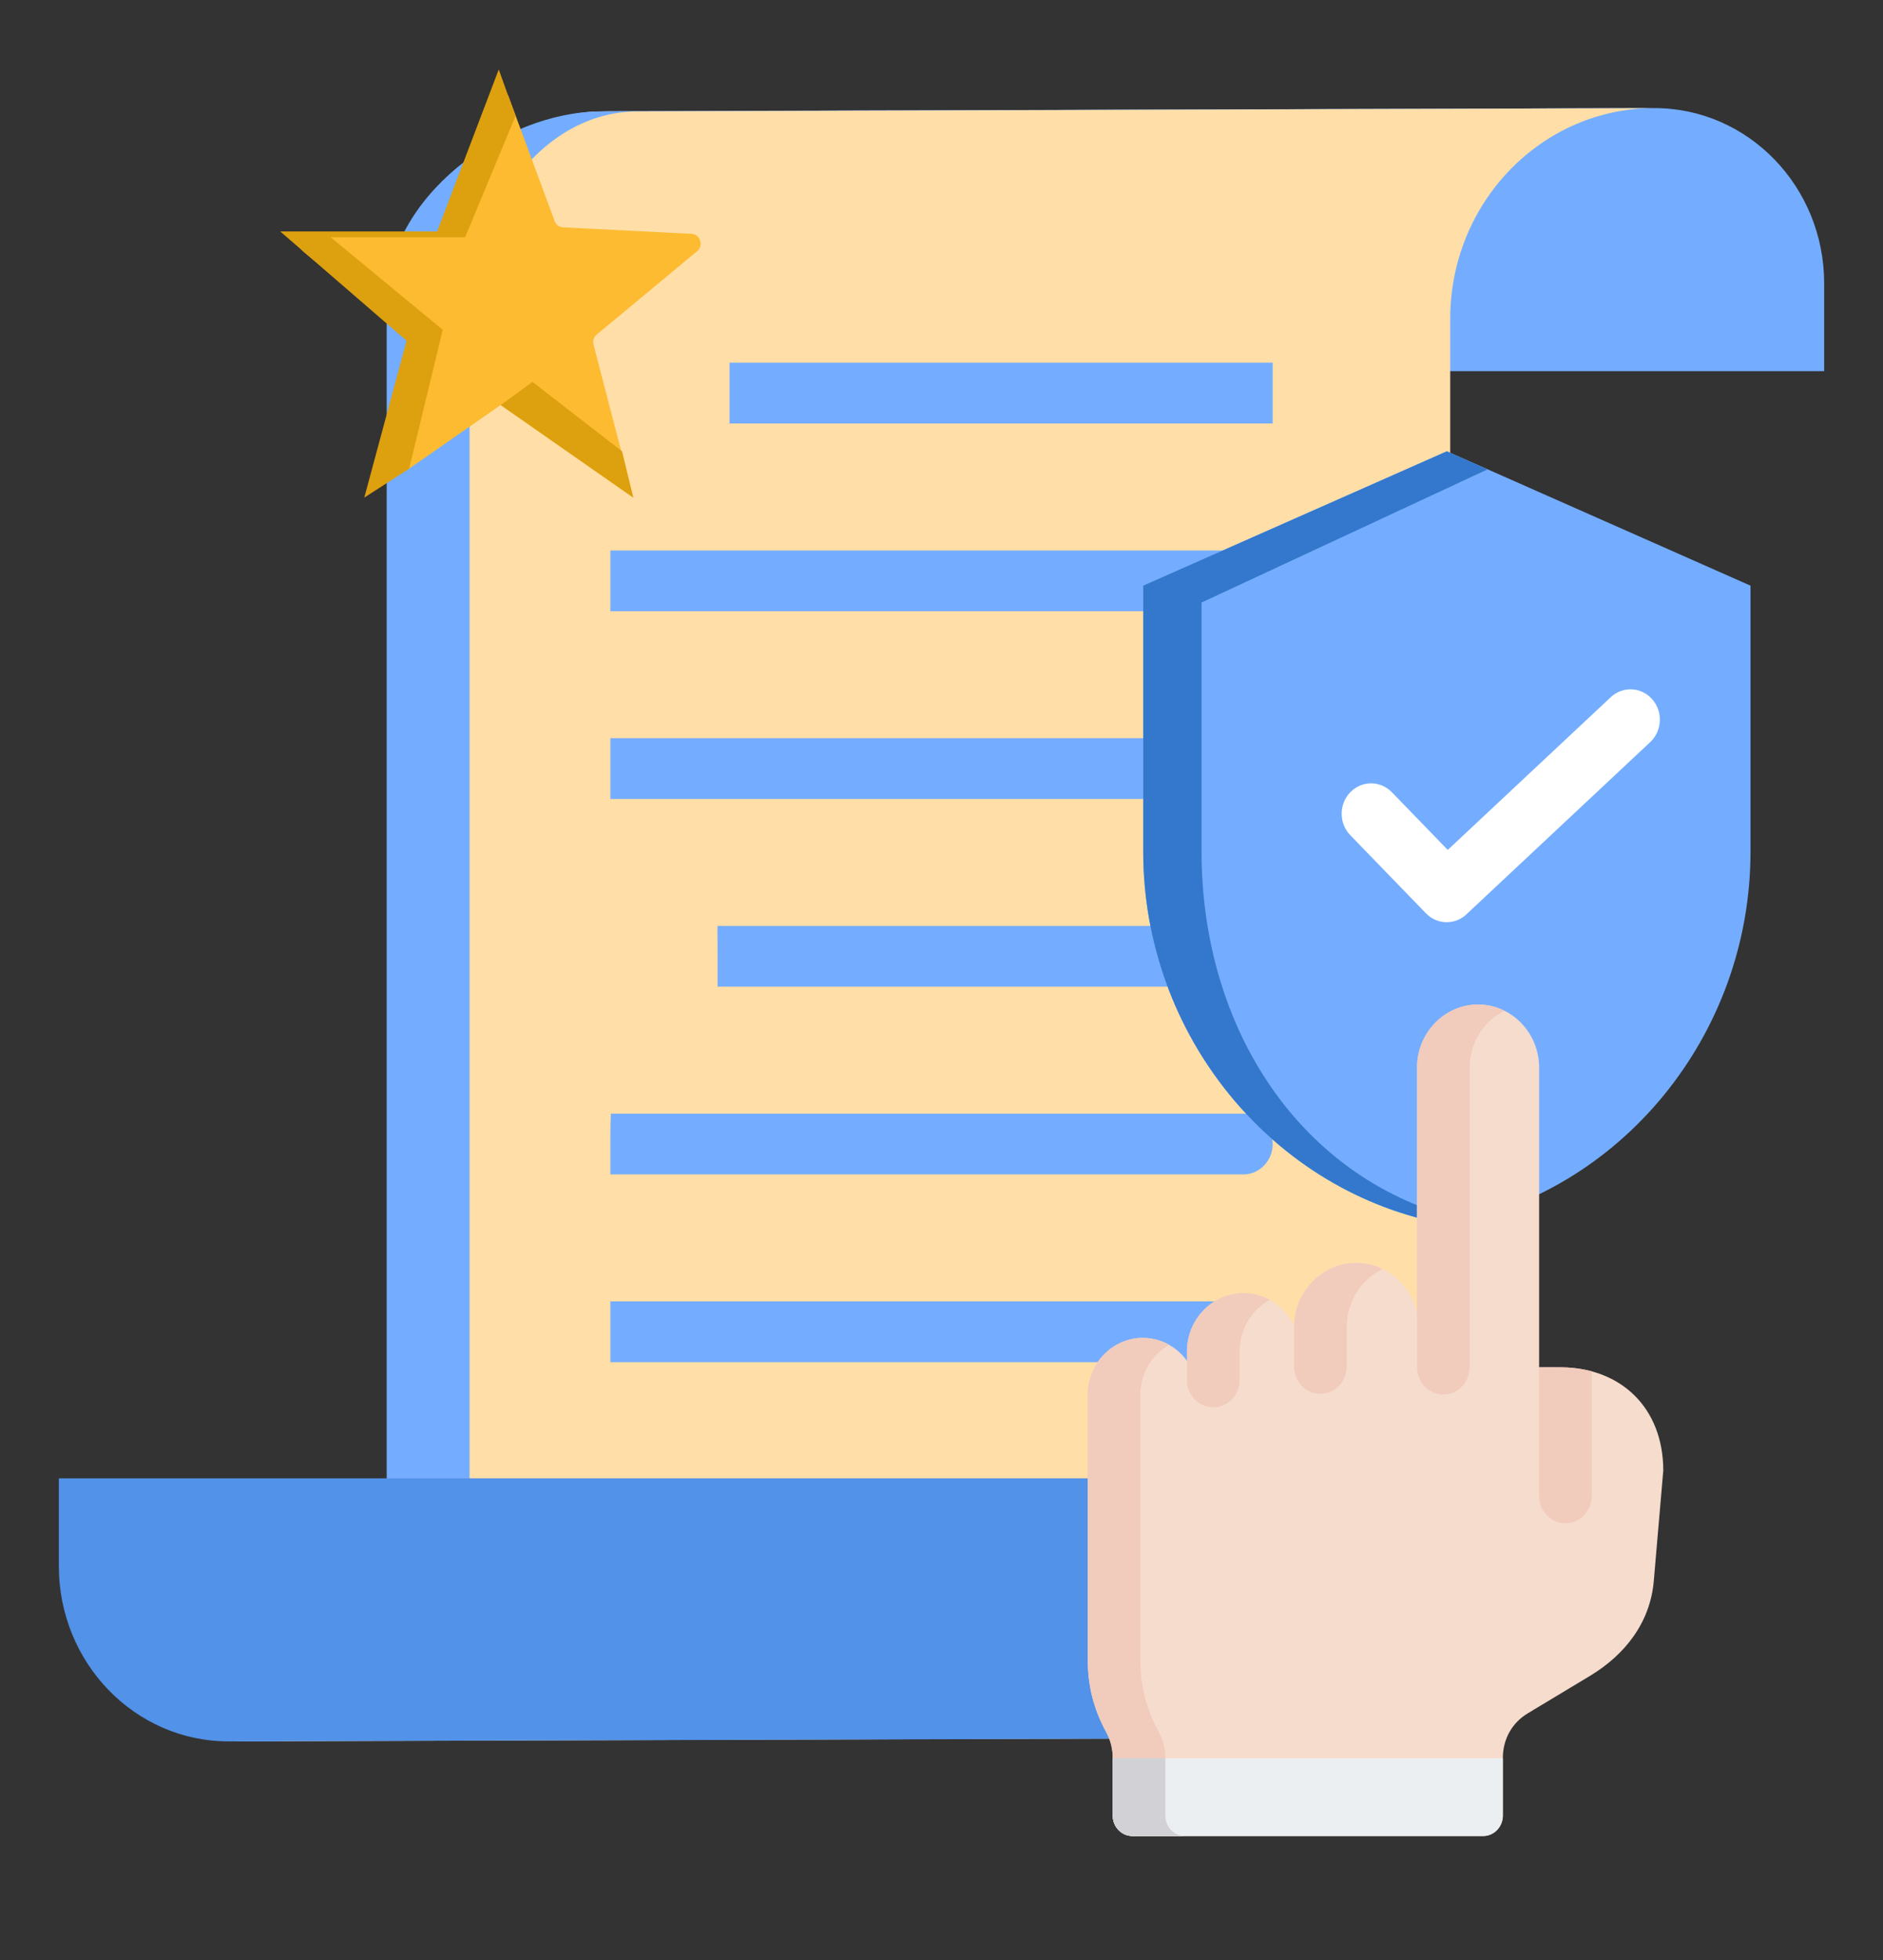
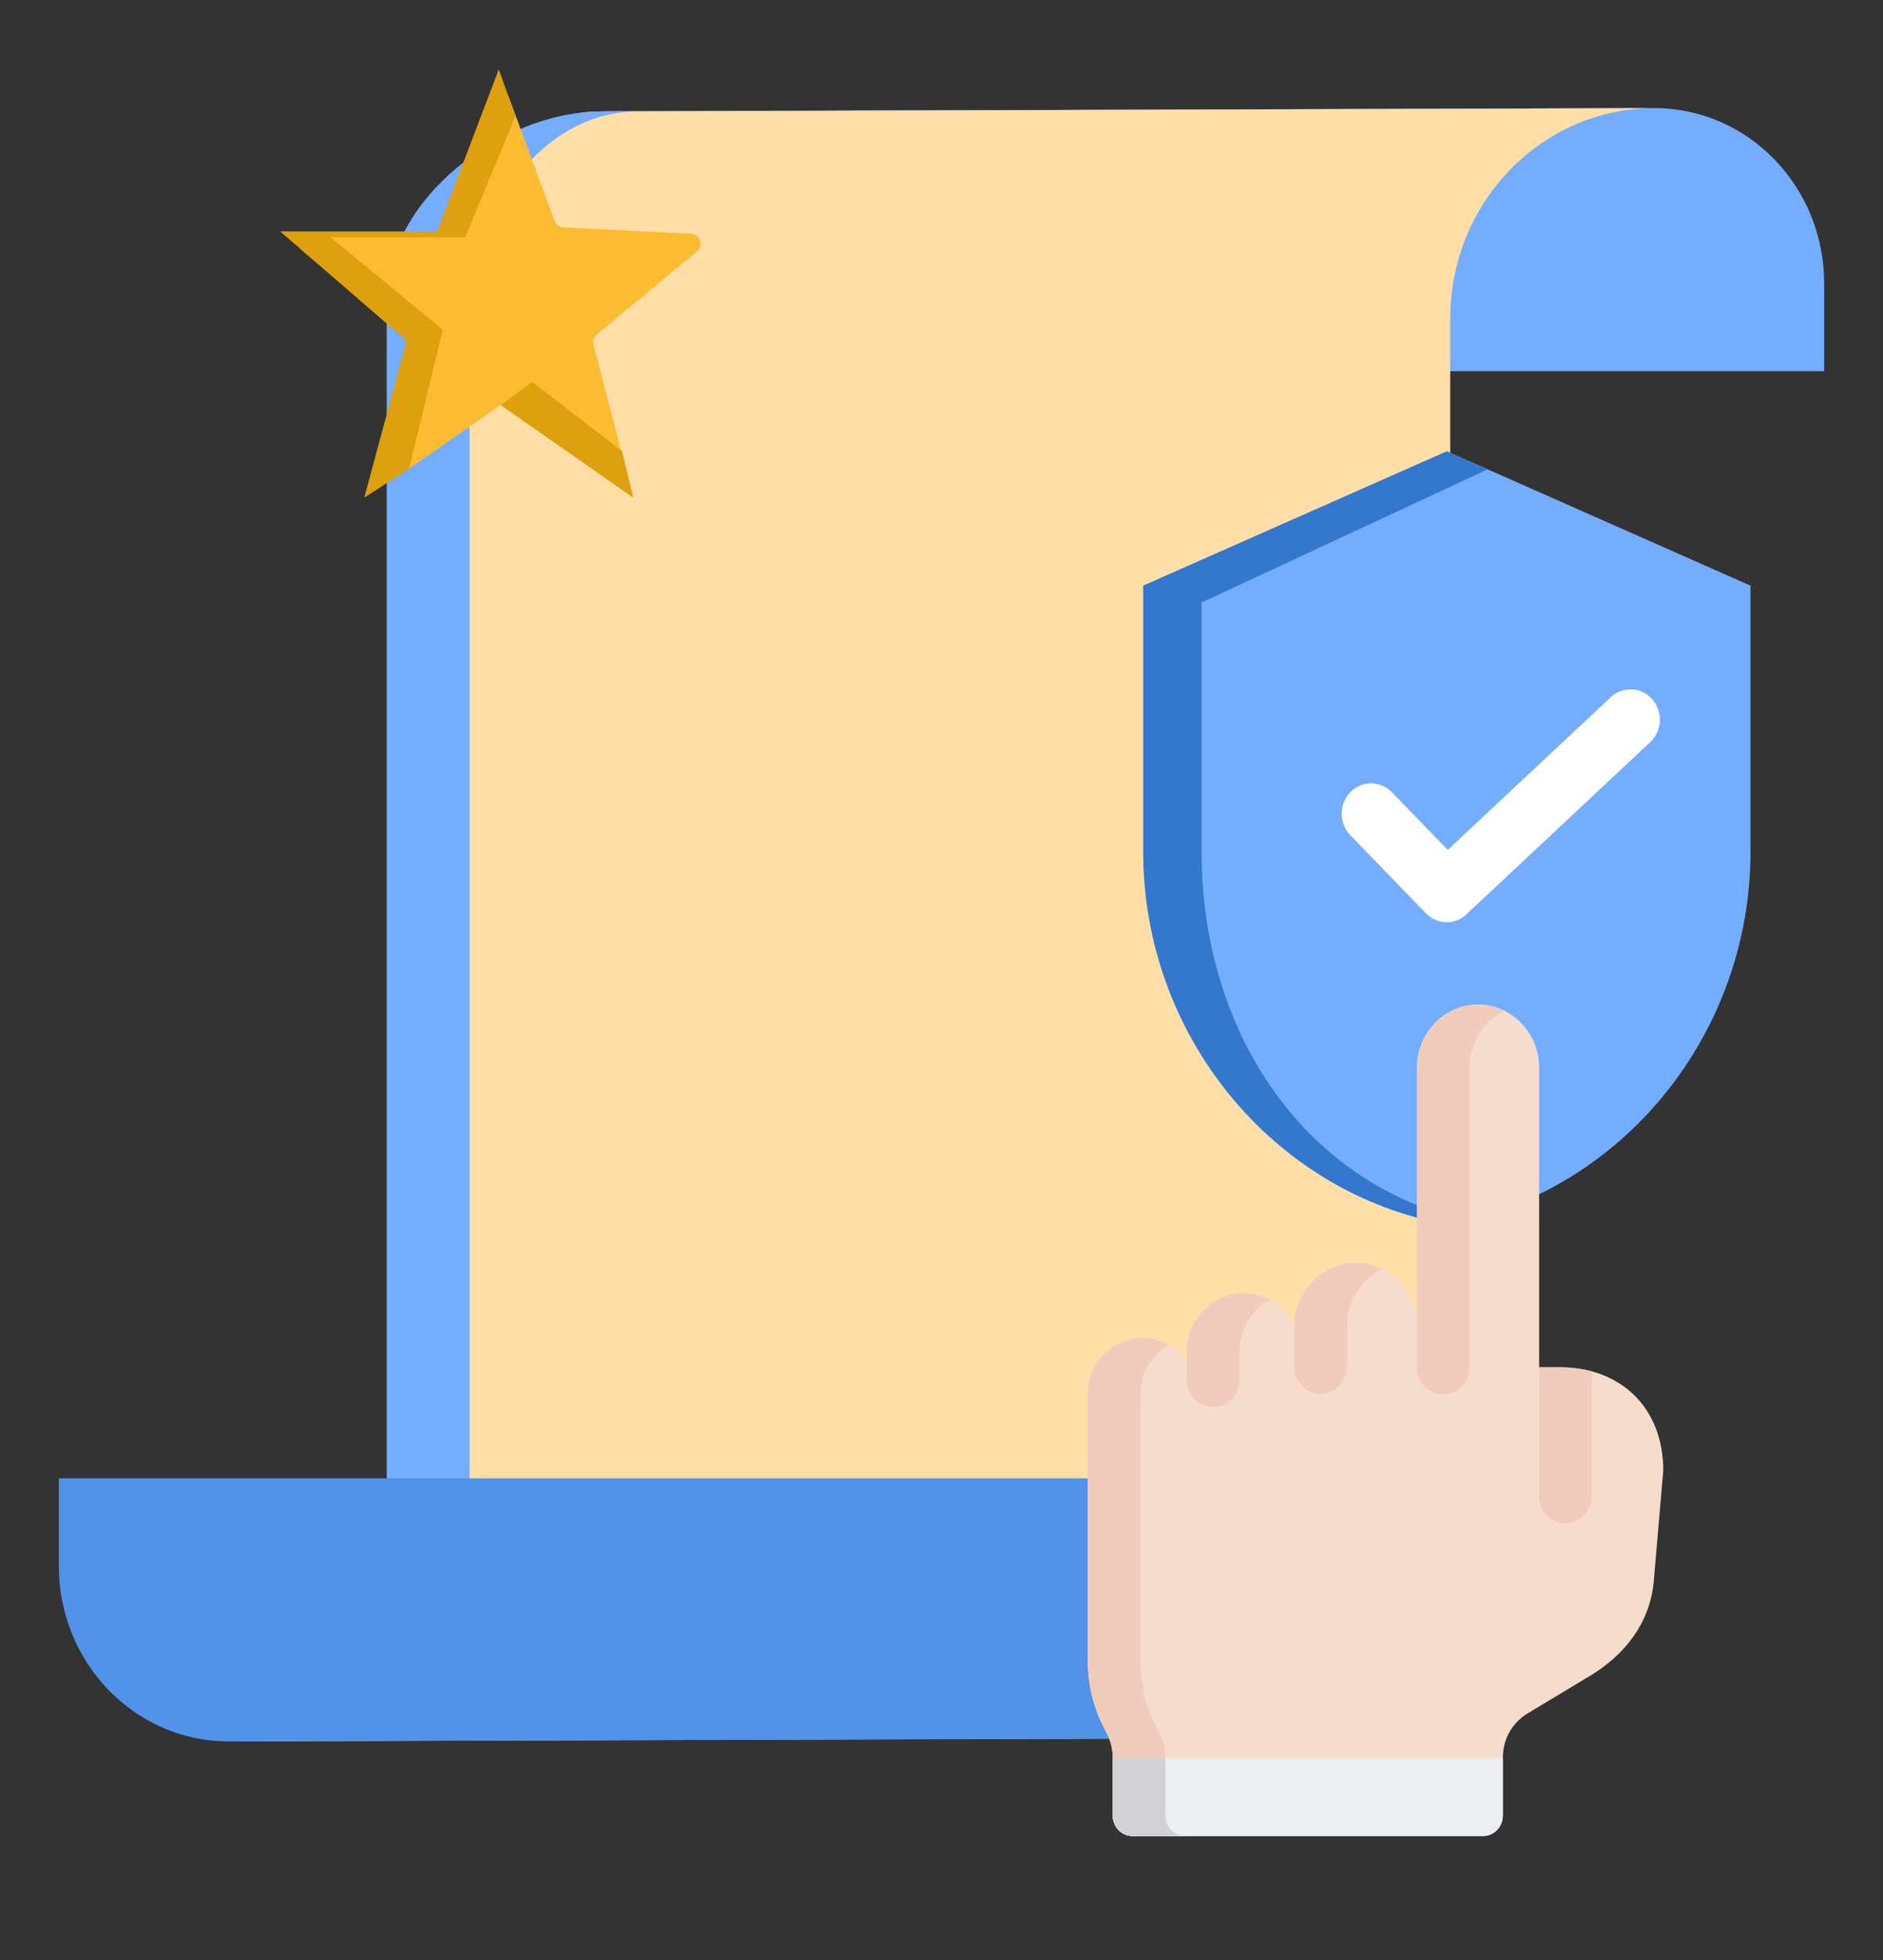
<svg xmlns="http://www.w3.org/2000/svg" width="74" height="77" viewBox="0 0 74 77" fill="none">
  <rect x="0" y="0" width="74" height="77" fill="#333333" stroke="none" />
  <path fill-rule="evenodd" clip-rule="evenodd" d="M65.014 4.246L23.593 4.37C27.279 4.37 30.266 8.727 30.266 11.256C30.266 13.786 30.012 13.565 29.443 14.578H71.688C71.688 14.578 71.688 12.388 71.688 11.132C71.688 7.329 68.7 4.246 65.014 4.246Z" fill="#74ADFF" />
  <path fill-rule="evenodd" clip-rule="evenodd" d="M17.009 60.124C17.009 64.696 13.417 68.403 8.986 68.403L50.407 68.27C54.213 68.258 56.992 64.19 56.992 60.124C56.992 44.09 56.992 28.548 56.992 12.525C56.992 7.952 60.584 4.246 65.015 4.246L23.594 4.378C19.788 4.391 17.009 8.459 17.009 12.525V60.124Z" fill="#FFDEA7" />
  <path fill-rule="evenodd" clip-rule="evenodd" d="M15.197 60.124C15.197 64.696 13.417 68.403 8.986 68.403L10.71 68.397C15.012 68.246 18.454 64.6 18.454 60.124V12.525C18.454 8.459 21.234 4.391 25.039 4.378L64.736 4.251C64.829 4.248 64.921 4.246 65.015 4.246L23.594 4.378C19.788 4.391 15.197 7.752 15.197 11.819V36.324V60.124Z" fill="#74ADFF" />
  <path fill-rule="evenodd" clip-rule="evenodd" d="M8.985 68.403L50.407 68.278C46.721 68.278 43.733 63.922 43.733 61.392C43.733 58.862 43.988 59.084 44.557 58.07H2.312C2.312 58.07 2.312 60.26 2.312 61.516C2.312 65.319 5.3 68.403 8.985 68.403Z" fill="#5292E8" />
-   <path fill-rule="evenodd" clip-rule="evenodd" d="M23.986 51.119C23.986 51.119 23.986 51.654 23.986 52.313C23.986 52.972 23.986 53.506 23.986 53.506H48.859C49.497 53.506 50.015 52.972 50.015 52.313C50.015 51.654 49.497 51.119 48.859 51.119H23.986ZM28.67 14.248C28.67 14.248 28.67 14.783 28.67 15.442C28.67 16.101 28.67 16.635 28.67 16.635H50.015C50.015 16.635 50.015 16.101 50.015 15.442C50.015 14.783 50.015 14.248 50.015 14.248H28.67ZM23.986 21.623C23.986 21.623 23.986 22.157 23.986 22.816C23.986 23.475 23.986 24.009 23.986 24.009H48.859C49.497 24.009 50.015 23.475 50.015 22.816C50.015 22.157 49.497 21.623 48.859 21.623H23.986ZM23.986 28.997C23.986 28.997 23.986 29.531 23.986 30.19C23.986 30.849 23.986 31.383 23.986 31.383H48.859C49.497 31.383 50.015 30.849 50.015 30.19C50.015 29.531 49.497 28.997 48.859 28.997H23.986ZM28.2 36.371C28.191 36.364 28.2 36.905 28.2 37.564C28.2 38.223 28.2 38.757 28.2 38.757H48.859C49.497 38.757 50.015 38.223 50.015 37.564C50.015 36.905 49.497 36.371 48.859 36.371H28.2ZM24.006 43.745C24.006 43.745 23.986 44.279 23.986 44.938C23.986 45.597 23.986 46.132 23.986 46.132H48.859C49.497 46.132 50.015 45.597 50.015 44.938C50.015 44.279 49.497 43.745 48.859 43.745H24.006Z" fill="#74ADFF" />
  <path fill-rule="evenodd" clip-rule="evenodd" d="M19.302 3.805L17.507 8.683C17.453 8.829 17.659 9.178 17.507 9.185H12.126C11.783 9.203 11.642 9.649 11.91 9.871L15.851 13.14C15.969 13.238 16.017 13.391 15.977 13.542L14.651 18.577C14.561 18.919 15.79 18.604 16.078 18.41L19.673 15.91L24.887 19.546L23.326 13.542C23.286 13.39 23.334 13.238 23.452 13.14L27.393 9.871C27.661 9.649 27.52 9.202 27.177 9.185L22.127 8.931C21.975 8.924 21.85 8.829 21.796 8.683L19.991 3.805C19.87 3.475 19.423 3.475 19.302 3.805Z" fill="#FCBB31" />
  <path d="M17.179 9.091L19.601 2.728C19.601 2.728 20.134 4.229 20.262 4.546L18.28 9.319H12.994L17.399 12.955L16.078 18.41L14.316 19.546L15.977 13.383L11.012 9.091H17.179Z" fill="#DDA00E" />
  <path d="M20.923 15.001C20.923 15.001 19.805 15.824 19.678 15.91L24.887 19.546C24.887 19.546 24.887 19.546 24.447 17.728L20.923 15.001Z" fill="#DDA00E" />
  <path fill-rule="evenodd" clip-rule="evenodd" d="M56.861 17.727L68.793 23.005V33.456C68.793 40.663 63.695 46.864 56.861 48.093C50.027 46.864 44.929 40.663 44.929 33.456V23.005L56.861 17.727Z" fill="#74ADFF" />
  <path fill-rule="evenodd" clip-rule="evenodd" d="M56.861 17.727L58.452 18.441L47.22 23.668V33.456C47.22 40.407 51.116 46.42 57.583 47.942C57.344 47.999 57.104 48.049 56.861 48.093C50.027 46.864 44.928 40.663 44.928 33.456V23.005L56.861 17.727Z" fill="#3378CC" />
  <path fill-rule="evenodd" clip-rule="evenodd" d="M53.065 32.807C52.613 32.341 52.613 31.585 53.065 31.12C53.516 30.654 54.248 30.654 54.7 31.12L56.895 33.385L63.299 27.388C63.771 26.945 64.501 26.98 64.93 27.467C65.359 27.953 65.325 28.707 64.853 29.15L57.679 35.868L57.673 35.875C57.221 36.341 56.489 36.341 56.038 35.875L53.065 32.807Z" fill="white" />
  <path fill-rule="evenodd" clip-rule="evenodd" d="M60.486 53.709V41.933C60.486 40.571 59.407 39.458 58.087 39.458C56.768 39.458 55.689 40.572 55.689 41.933V51.599C55.451 50.464 54.468 49.607 53.299 49.607C51.974 49.607 50.882 50.713 50.857 52.08C50.495 51.32 49.737 50.794 48.864 50.794C47.645 50.794 46.647 51.824 46.647 53.082V53.454C46.251 52.908 45.619 52.553 44.912 52.553C43.72 52.553 42.746 53.559 42.746 54.788C42.746 60.441 42.746 61.269 42.746 65.156C42.746 66.219 42.977 67.131 43.482 68.057C43.644 68.355 43.73 68.697 43.73 69.064V71.32C43.73 71.761 44.078 72.12 44.505 72.12H58.285C58.712 72.12 59.06 71.761 59.06 71.32V69.064C59.06 68.316 59.418 67.673 60.045 67.297L62.479 65.833C63.856 65.005 64.851 63.741 64.992 62.103L65.365 57.764C65.365 55.302 63.699 53.709 61.314 53.709L60.486 53.709Z" fill="#F6DCCD" />
  <path fill-rule="evenodd" clip-rule="evenodd" d="M45.945 52.825C45.638 52.652 45.285 52.553 44.912 52.553C43.72 52.553 42.746 53.559 42.746 54.788C42.746 60.441 42.746 61.269 42.746 65.156C42.746 66.219 42.977 67.131 43.482 68.057C43.644 68.355 43.73 68.697 43.73 69.064V71.32C43.73 71.761 44.078 72.12 44.505 72.12H46.572C46.145 72.12 45.797 71.761 45.797 71.32V69.064C45.797 68.697 45.71 68.354 45.548 68.057C45.044 67.131 44.812 66.219 44.812 65.156C44.812 61.269 44.813 60.441 44.813 54.788C44.813 53.944 45.272 53.206 45.945 52.825ZM50.857 52.08C50.882 50.713 51.974 49.607 53.299 49.607C53.668 49.607 54.019 49.693 54.333 49.845C53.516 50.242 52.942 51.093 52.924 52.08V53.682C52.924 54.271 52.461 54.748 51.891 54.748C51.32 54.748 50.857 54.271 50.857 53.682C50.857 53.148 50.857 52.614 50.857 52.08ZM49.898 51.059C49.195 51.444 48.714 52.208 48.714 53.082V54.212C48.714 54.801 48.252 55.278 47.681 55.278C47.11 55.278 46.647 54.801 46.647 54.212C46.647 53.835 46.647 53.459 46.647 53.082C46.647 51.824 47.645 50.794 48.865 50.794C49.237 50.794 49.589 50.89 49.898 51.059ZM59.121 39.701C58.807 39.545 58.457 39.458 58.087 39.458C56.768 39.458 55.688 40.572 55.688 41.933V53.709C55.688 54.298 56.151 54.776 56.722 54.776C57.293 54.776 57.755 54.298 57.755 53.709C57.755 49.784 57.755 45.858 57.755 41.933C57.755 40.953 58.315 40.101 59.121 39.701ZM62.553 53.867C62.169 53.764 61.754 53.709 61.315 53.709H60.486V58.768C60.486 59.357 60.949 59.834 61.52 59.834C62.09 59.834 62.553 59.357 62.553 58.768V53.867Z" fill="#F1CBBC" />
  <path fill-rule="evenodd" clip-rule="evenodd" d="M59.06 69.064H43.73V71.321C43.73 71.761 44.078 72.121 44.505 72.121H58.285C58.712 72.121 59.06 71.761 59.06 71.321V69.064Z" fill="#ECEFF1" />
  <path fill-rule="evenodd" clip-rule="evenodd" d="M45.797 69.064H43.73V71.321L43.73 71.341L43.731 71.362L43.732 71.382L43.734 71.402L43.736 71.422L43.739 71.442L43.742 71.462C43.743 71.468 43.744 71.475 43.746 71.481L43.75 71.501L43.755 71.52L43.76 71.539L43.765 71.558L43.771 71.576L43.778 71.595L43.784 71.613C43.786 71.619 43.789 71.625 43.791 71.631C43.796 71.643 43.801 71.655 43.807 71.666L43.815 71.684L43.824 71.701L43.833 71.718C43.839 71.729 43.846 71.74 43.853 71.751L43.863 71.767L43.873 71.783L43.885 71.798L43.896 71.814C43.904 71.824 43.911 71.834 43.92 71.843C43.928 71.853 43.936 71.862 43.945 71.872L43.958 71.885L43.971 71.899C43.98 71.908 43.989 71.916 43.999 71.925C44.008 71.933 44.017 71.941 44.027 71.949L44.042 71.961L44.057 71.972L44.072 71.983L44.088 71.994C44.099 72.001 44.109 72.007 44.12 72.014L44.136 72.023L44.153 72.032L44.17 72.041C44.181 72.047 44.192 72.052 44.204 72.057L44.222 72.065L44.239 72.072L44.257 72.078L44.275 72.084L44.293 72.09L44.312 72.095L44.331 72.1L44.349 72.104L44.368 72.108L44.387 72.111L44.407 72.114L44.426 72.116L44.445 72.118L44.465 72.119L44.485 72.12L44.505 72.12H46.572C46.145 72.12 45.797 71.761 45.797 71.321V69.064Z" fill="#D1D1D6" />
</svg>